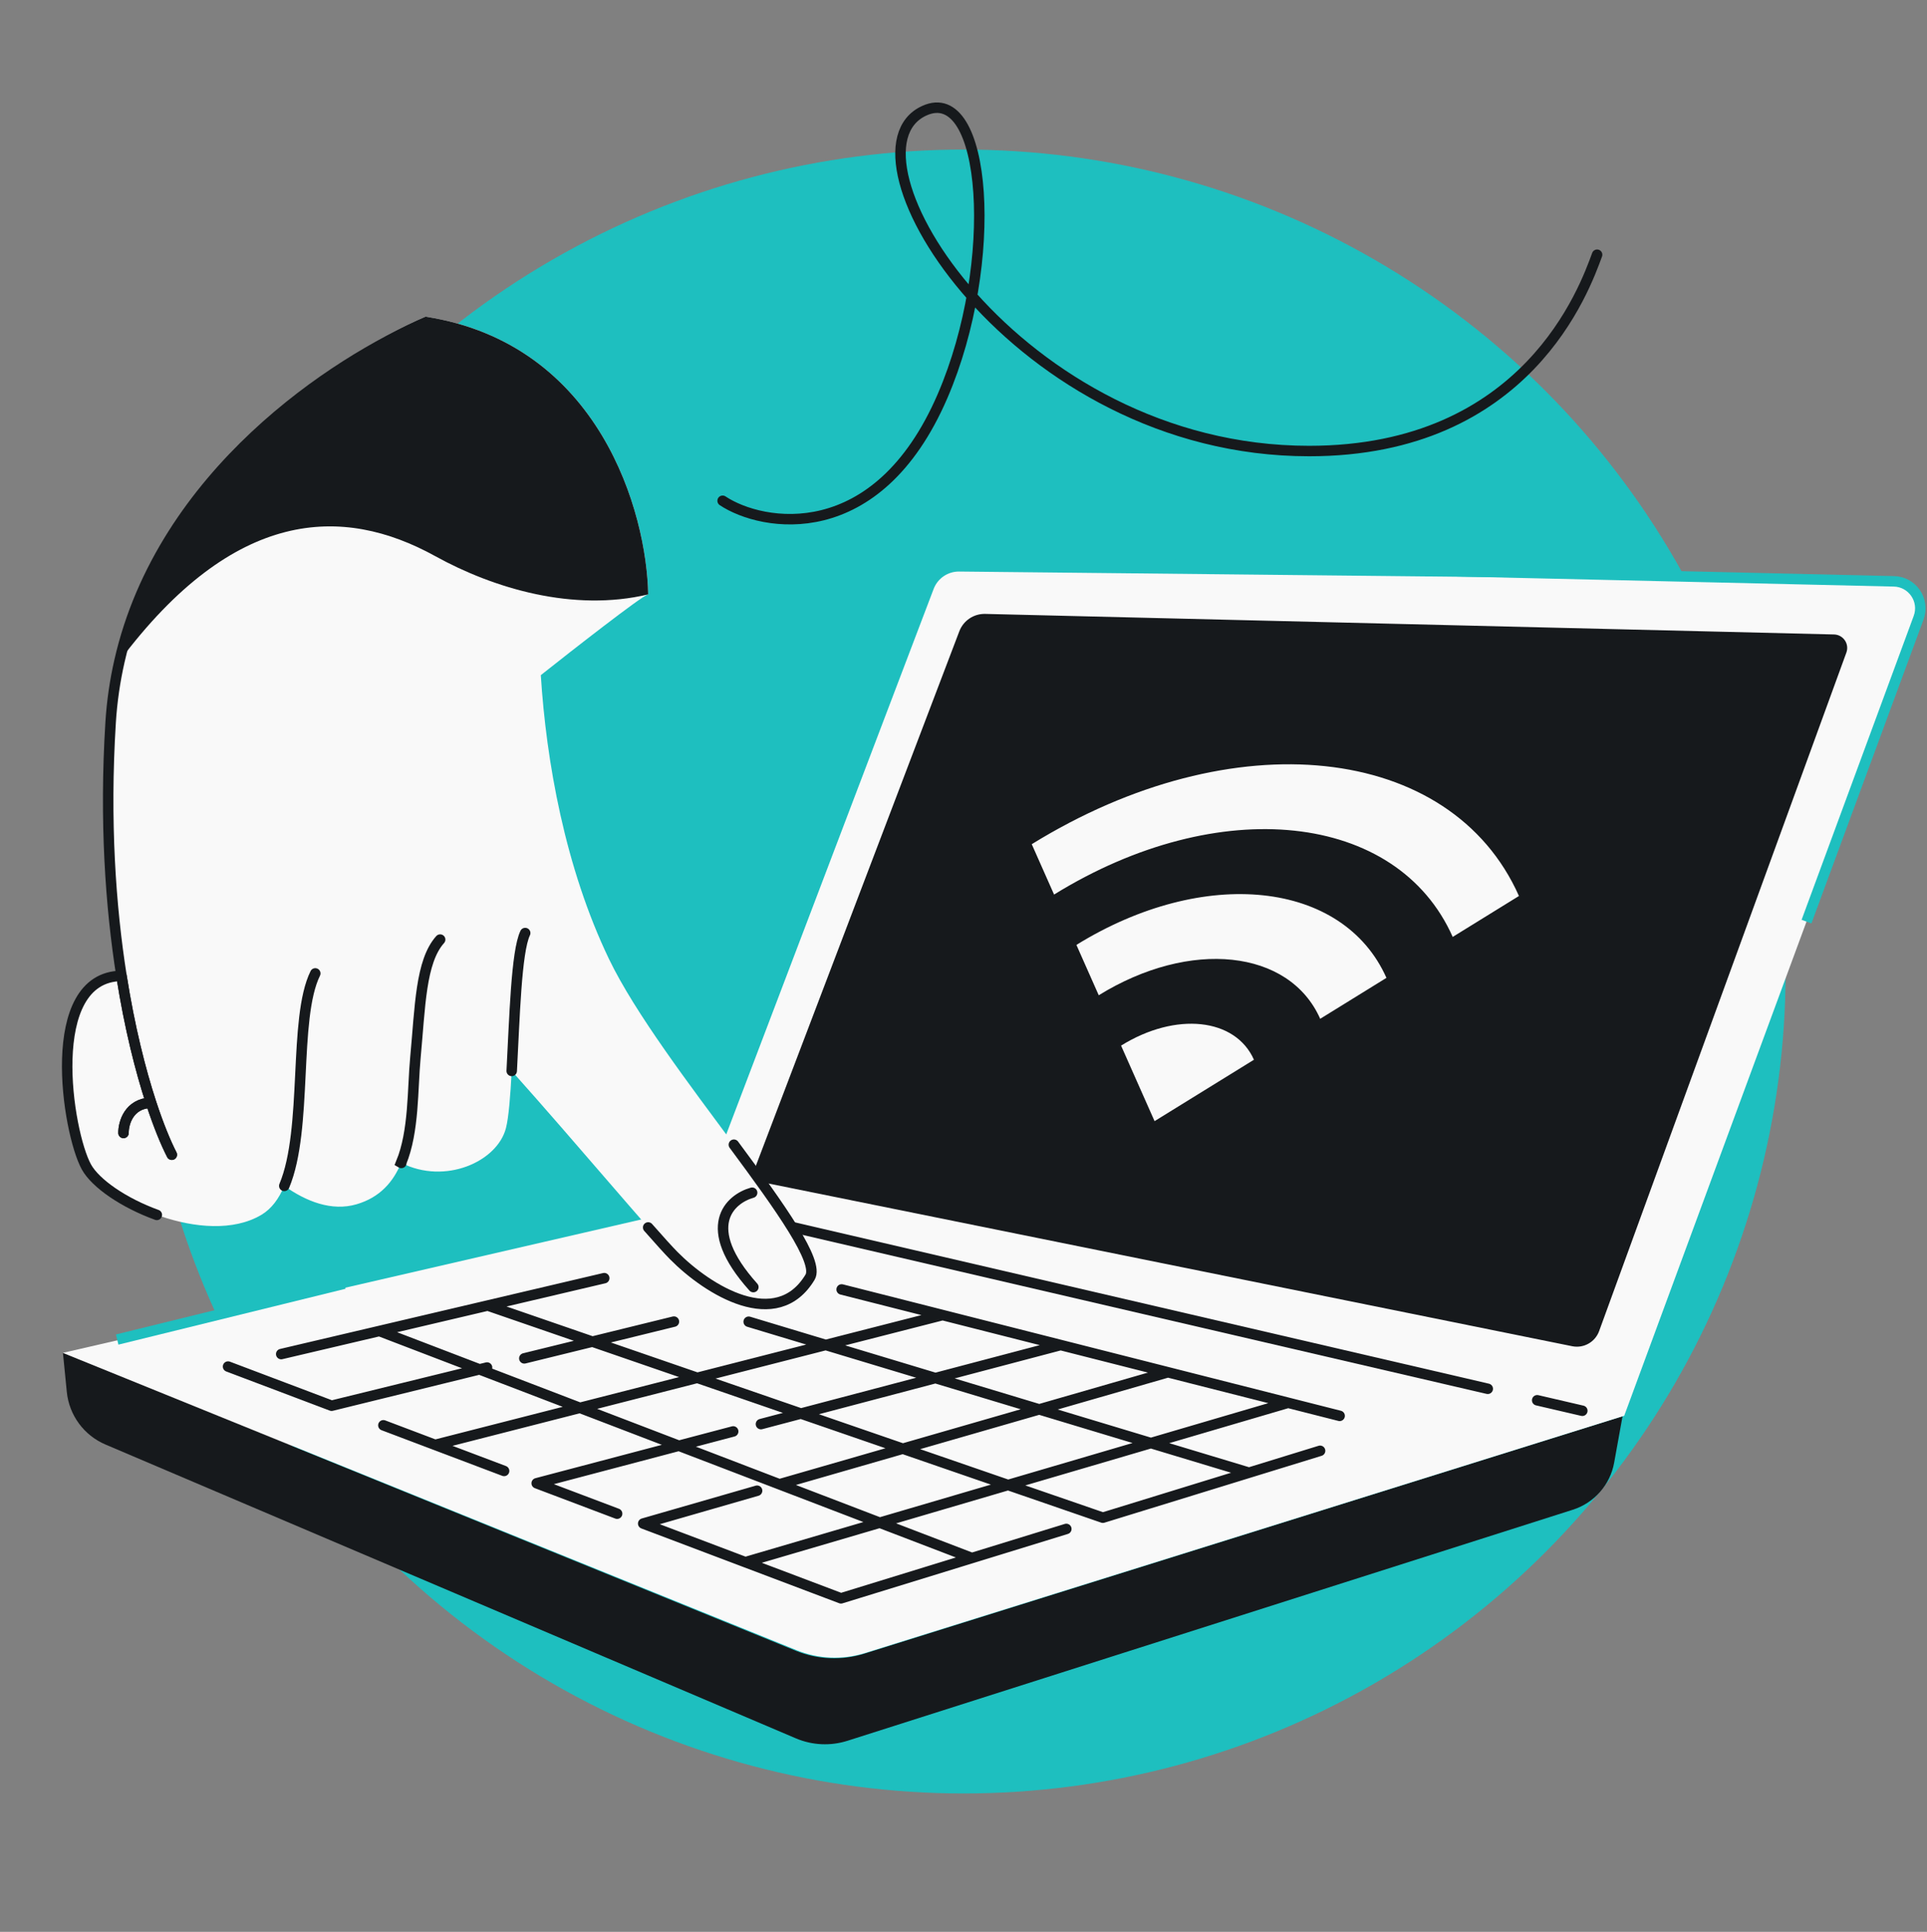
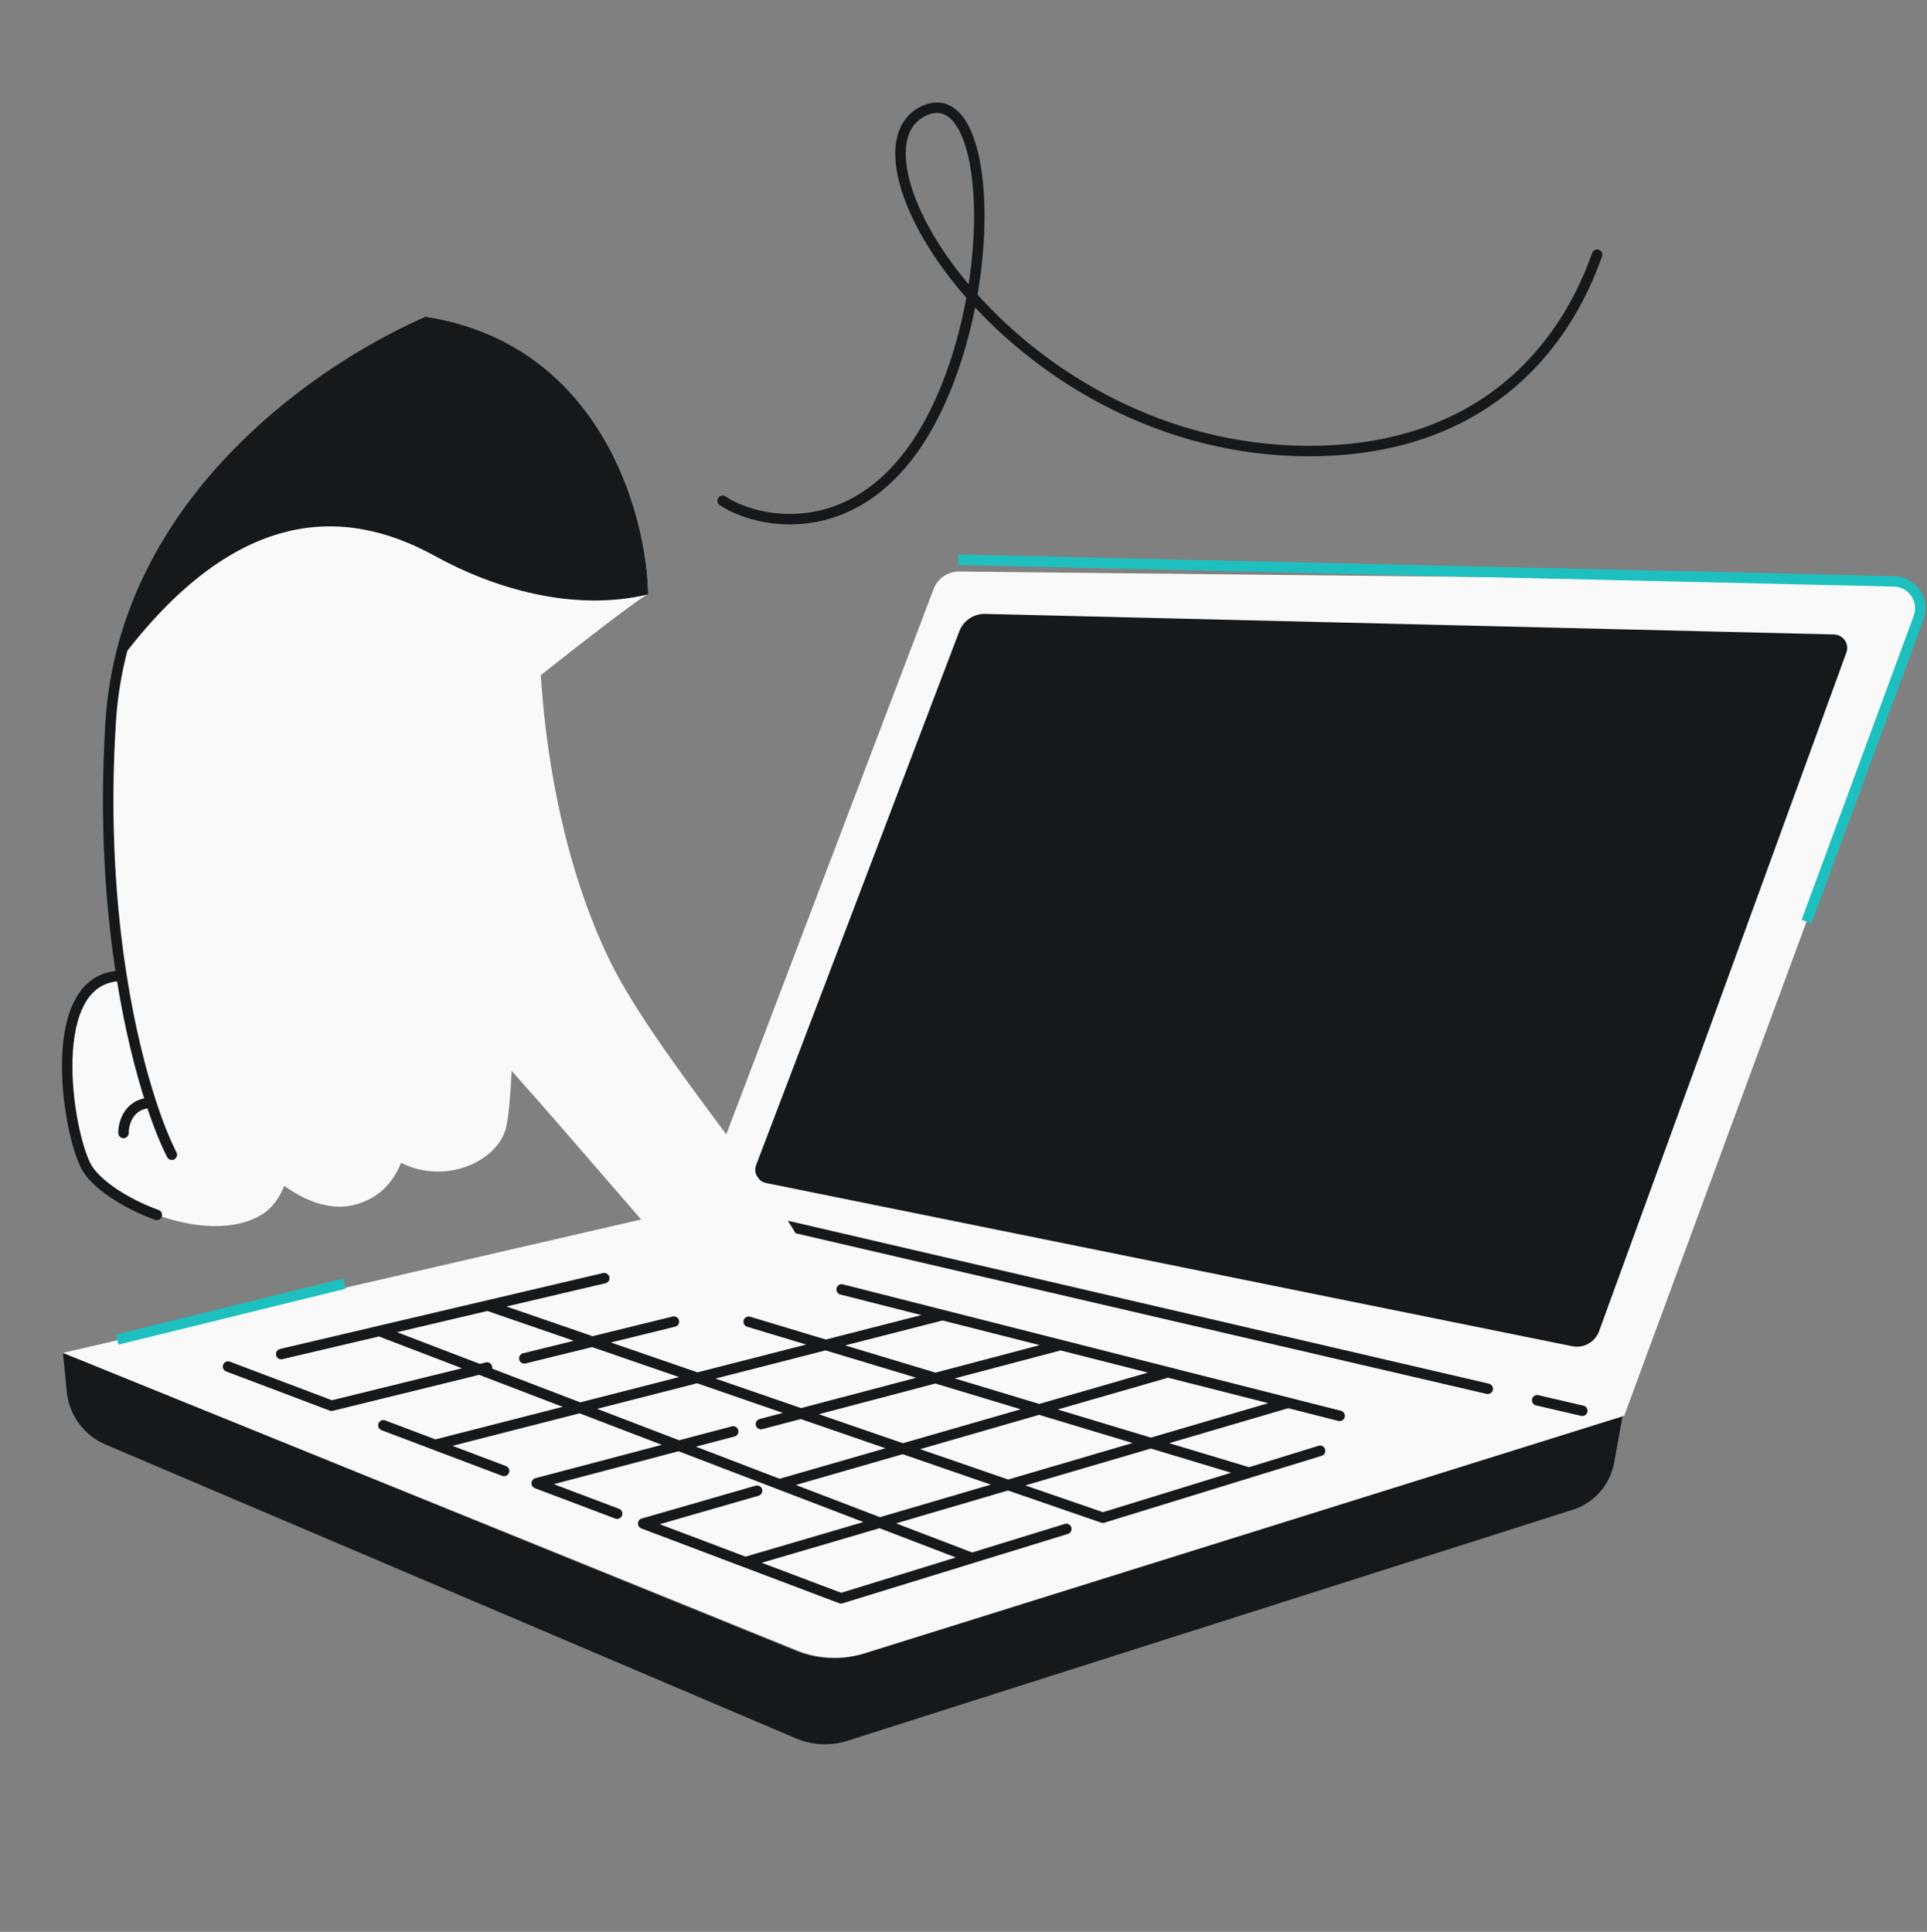
<svg xmlns="http://www.w3.org/2000/svg" width="368" height="369" viewBox="0 0 368 369" fill="none">
  <rect x="0" y="0" width="368" height="369" fill="#808080" stroke="none" />
  <g clip-path="url(#clip0_4139_47627)">
-     <circle cx="184" cy="185.569" r="157" fill="#1EBFBF" />
    <path d="M20.146 275.919L151.986 332.04C155.111 333.37 158.609 333.535 161.844 332.504L300.361 288.373C304.454 287.069 307.492 283.61 308.256 279.383L309.858 270.52L165.057 315.862C160.773 317.203 156.156 317.012 151.997 315.322L12.019 258.416L12.756 265.858C13.197 270.31 16.03 274.167 20.146 275.919Z" fill="#16191C" />
    <path d="M12.018 258.408L133.48 230.388L178.298 112.492C179.066 110.472 181.011 109.145 183.172 109.168L361.62 111.039C365.185 111.077 367.637 114.635 366.403 117.98L310.177 270.426L165.186 315.75C160.911 317.086 156.304 316.897 152.153 315.214L12.018 258.408Z" fill="#F9F9F9" />
    <path d="M142.113 232.257L284.117 265.272M302.176 269.47L293.557 267.466" stroke="#16191C" stroke-width="2" stroke-linecap="round" stroke-linejoin="round" />
    <path d="M183.202 120.582L144.406 222.524C143.84 224.012 144.744 225.652 146.304 225.968L300.246 257.141C302.433 257.584 304.616 256.361 305.38 254.264L352.604 124.647C353.208 122.991 352.007 121.23 350.244 121.188L188.146 117.261C185.961 117.208 183.98 118.539 183.202 120.582Z" fill="#16191C" />
    <path d="M43.553 261.027L63.326 268.506L93.013 261.21M245.994 267.944L142.34 298.389M245.994 267.944L223.044 262.118M245.994 267.944L255.83 270.441M142.34 298.389L160.603 305.296L185.609 297.595M142.34 298.389L122.832 291.011L144.583 284.739M223.044 262.118L202.553 256.915M223.044 262.118L148.848 283.51M202.553 256.915L180.012 251.193M202.553 256.915L145.32 272.018M83.099 275.984L180.012 251.193M83.099 275.984L73.213 272.245M83.099 275.984L96.267 280.964M180.012 251.193L160.728 246.297M115.391 244.141L93.137 249.372M238.528 281.296L210.615 289.893L173.386 277.052L93.137 249.372M238.528 281.296L252.097 277.117M238.528 281.296L142.977 252.464M93.137 249.372L72.445 254.236M72.445 254.236L53.704 258.641M72.445 254.236L129.648 276.153M185.609 297.595L148.848 283.51M185.609 297.595L203.636 292.042M100.129 259.461L128.698 252.439M117.851 289.127L102.493 283.319L112.616 280.647L129.648 276.153M148.848 283.51L129.648 276.153M129.648 276.153L140.018 273.417" stroke="#16191C" stroke-width="2" stroke-linecap="round" stroke-linejoin="round" />
-     <path fill-rule="evenodd" clip-rule="evenodd" d="M290.075 171.143L277.423 178.962C266.826 155.061 232.738 151.437 201.297 170.868L197.033 161.25C235.432 137.519 277.09 141.948 290.075 171.143ZM239.466 202.42L220.488 214.149L214.091 199.722C224.55 193.227 235.927 194.437 239.466 202.42ZM252.118 194.601L264.77 186.781C256.497 168.214 229.98 165.395 205.561 180.486L209.826 190.104C227.286 179.314 246.233 181.328 252.118 194.601Z" fill="#F9F9F9" />
    <path d="M183.017 106.912L361.62 111.039C365.185 111.077 367.637 114.634 366.403 117.98L344.99 176.038M65.756 245.195L22.378 255.867" stroke="#1EBFBF" stroke-width="2" stroke-linejoin="round" />
    <path d="M116.306 183.195C126.219 203.823 158.164 238.194 154.697 243.954C148.324 254.542 135.253 246.488 128.678 239.847C124.499 235.626 110.06 218.365 97.722 204.56C97.463 209.311 97.155 213.394 96.623 215.471C94.976 221.894 85.003 226.348 76.647 222.129L76.606 222.108C75.093 225.784 72.537 228.724 68.102 230.025C63.335 231.424 58.442 229.48 54.289 226.516C53.261 228.968 51.854 230.901 49.901 232.057C39.282 238.339 20.099 229.41 16.503 222.901C12.847 216.283 8.184 186.599 23.2 186.407C21.114 173.156 19.958 156.81 21.123 138.042C21.375 133.973 21.955 130.048 22.813 126.27C30.949 90.449 64.131 67.798 81.269 60.485C114.63 65.695 123.511 98.024 123.781 113.537C123.75 113.545 123.719 113.552 123.688 113.559C122.237 114.087 109.587 123.96 103.279 128.961C104.308 145.339 107.893 165.688 116.306 183.195Z" fill="#F9F9F9" />
-     <path d="M140.149 218.649C149.11 230.759 156.455 241.034 154.697 243.954C148.324 254.542 135.253 246.488 128.679 239.847C127.628 238.786 125.93 236.902 123.781 234.456" stroke="#16191C" stroke-width="2" stroke-linecap="round" />
    <path d="M81.279 61.666C64.141 68.978 30.949 90.448 22.813 126.269C21.955 130.048 21.375 133.973 21.123 138.042C19.957 156.81 21.114 173.156 23.2 186.406M32.812 220.562C31.656 218.311 30.268 214.969 28.851 210.634M23.2 186.406C8.183 186.599 12.847 216.283 16.503 222.9C18.244 226.052 23.64 229.772 29.949 232.056M23.2 186.406C24.758 196.302 26.835 204.472 28.851 210.634M23.585 216.407C23.567 214.544 24.596 210.781 28.851 210.634" stroke="#16191C" stroke-width="2" stroke-linecap="round" />
-     <path d="M100.296 178.222C98.586 181.747 98.262 194.616 97.722 204.559M76.647 222.128C76.634 222.121 76.62 222.114 76.606 222.106C79.088 216.072 78.762 208.051 79.33 202.023C80.243 192.321 80.305 183.656 84.055 179.468M32.812 220.562C31.656 218.31 30.269 214.968 28.851 210.634M60.207 185.931C55.952 194.56 58.85 215.639 54.289 226.515M23.2 186.406C24.758 196.302 26.835 204.471 28.851 210.634M23.585 216.407C23.568 214.543 24.596 210.78 28.851 210.634M143.637 227.819C139.394 229.014 133.5 234.294 143.868 245.847" stroke="#16191C" stroke-width="2" stroke-linecap="round" />
    <path d="M81.269 60.484C114.63 65.694 123.51 98.023 123.781 113.536C109.488 116.939 94.278 112.396 83.116 106.227C65.451 96.465 44.722 96.987 22.813 126.268C30.949 90.448 64.131 67.797 81.269 60.484Z" fill="#16191C" />
    <path d="M138 95.653C145.5 100.654 167.49 104.654 180 75.653C191 50.154 188.5 15.653 176.5 21.154C159 29.174 194 86.153 250 86.153C291.686 86.153 302.667 54.987 305 48.654" stroke="#16191C" stroke-width="2" stroke-linecap="round" stroke-linejoin="round" />
  </g>
  <defs>
    <clipPath id="clip0_4139_47627">
      <rect width="368" height="368" fill="white" transform="translate(0 0.569)" />
    </clipPath>
  </defs>
</svg>